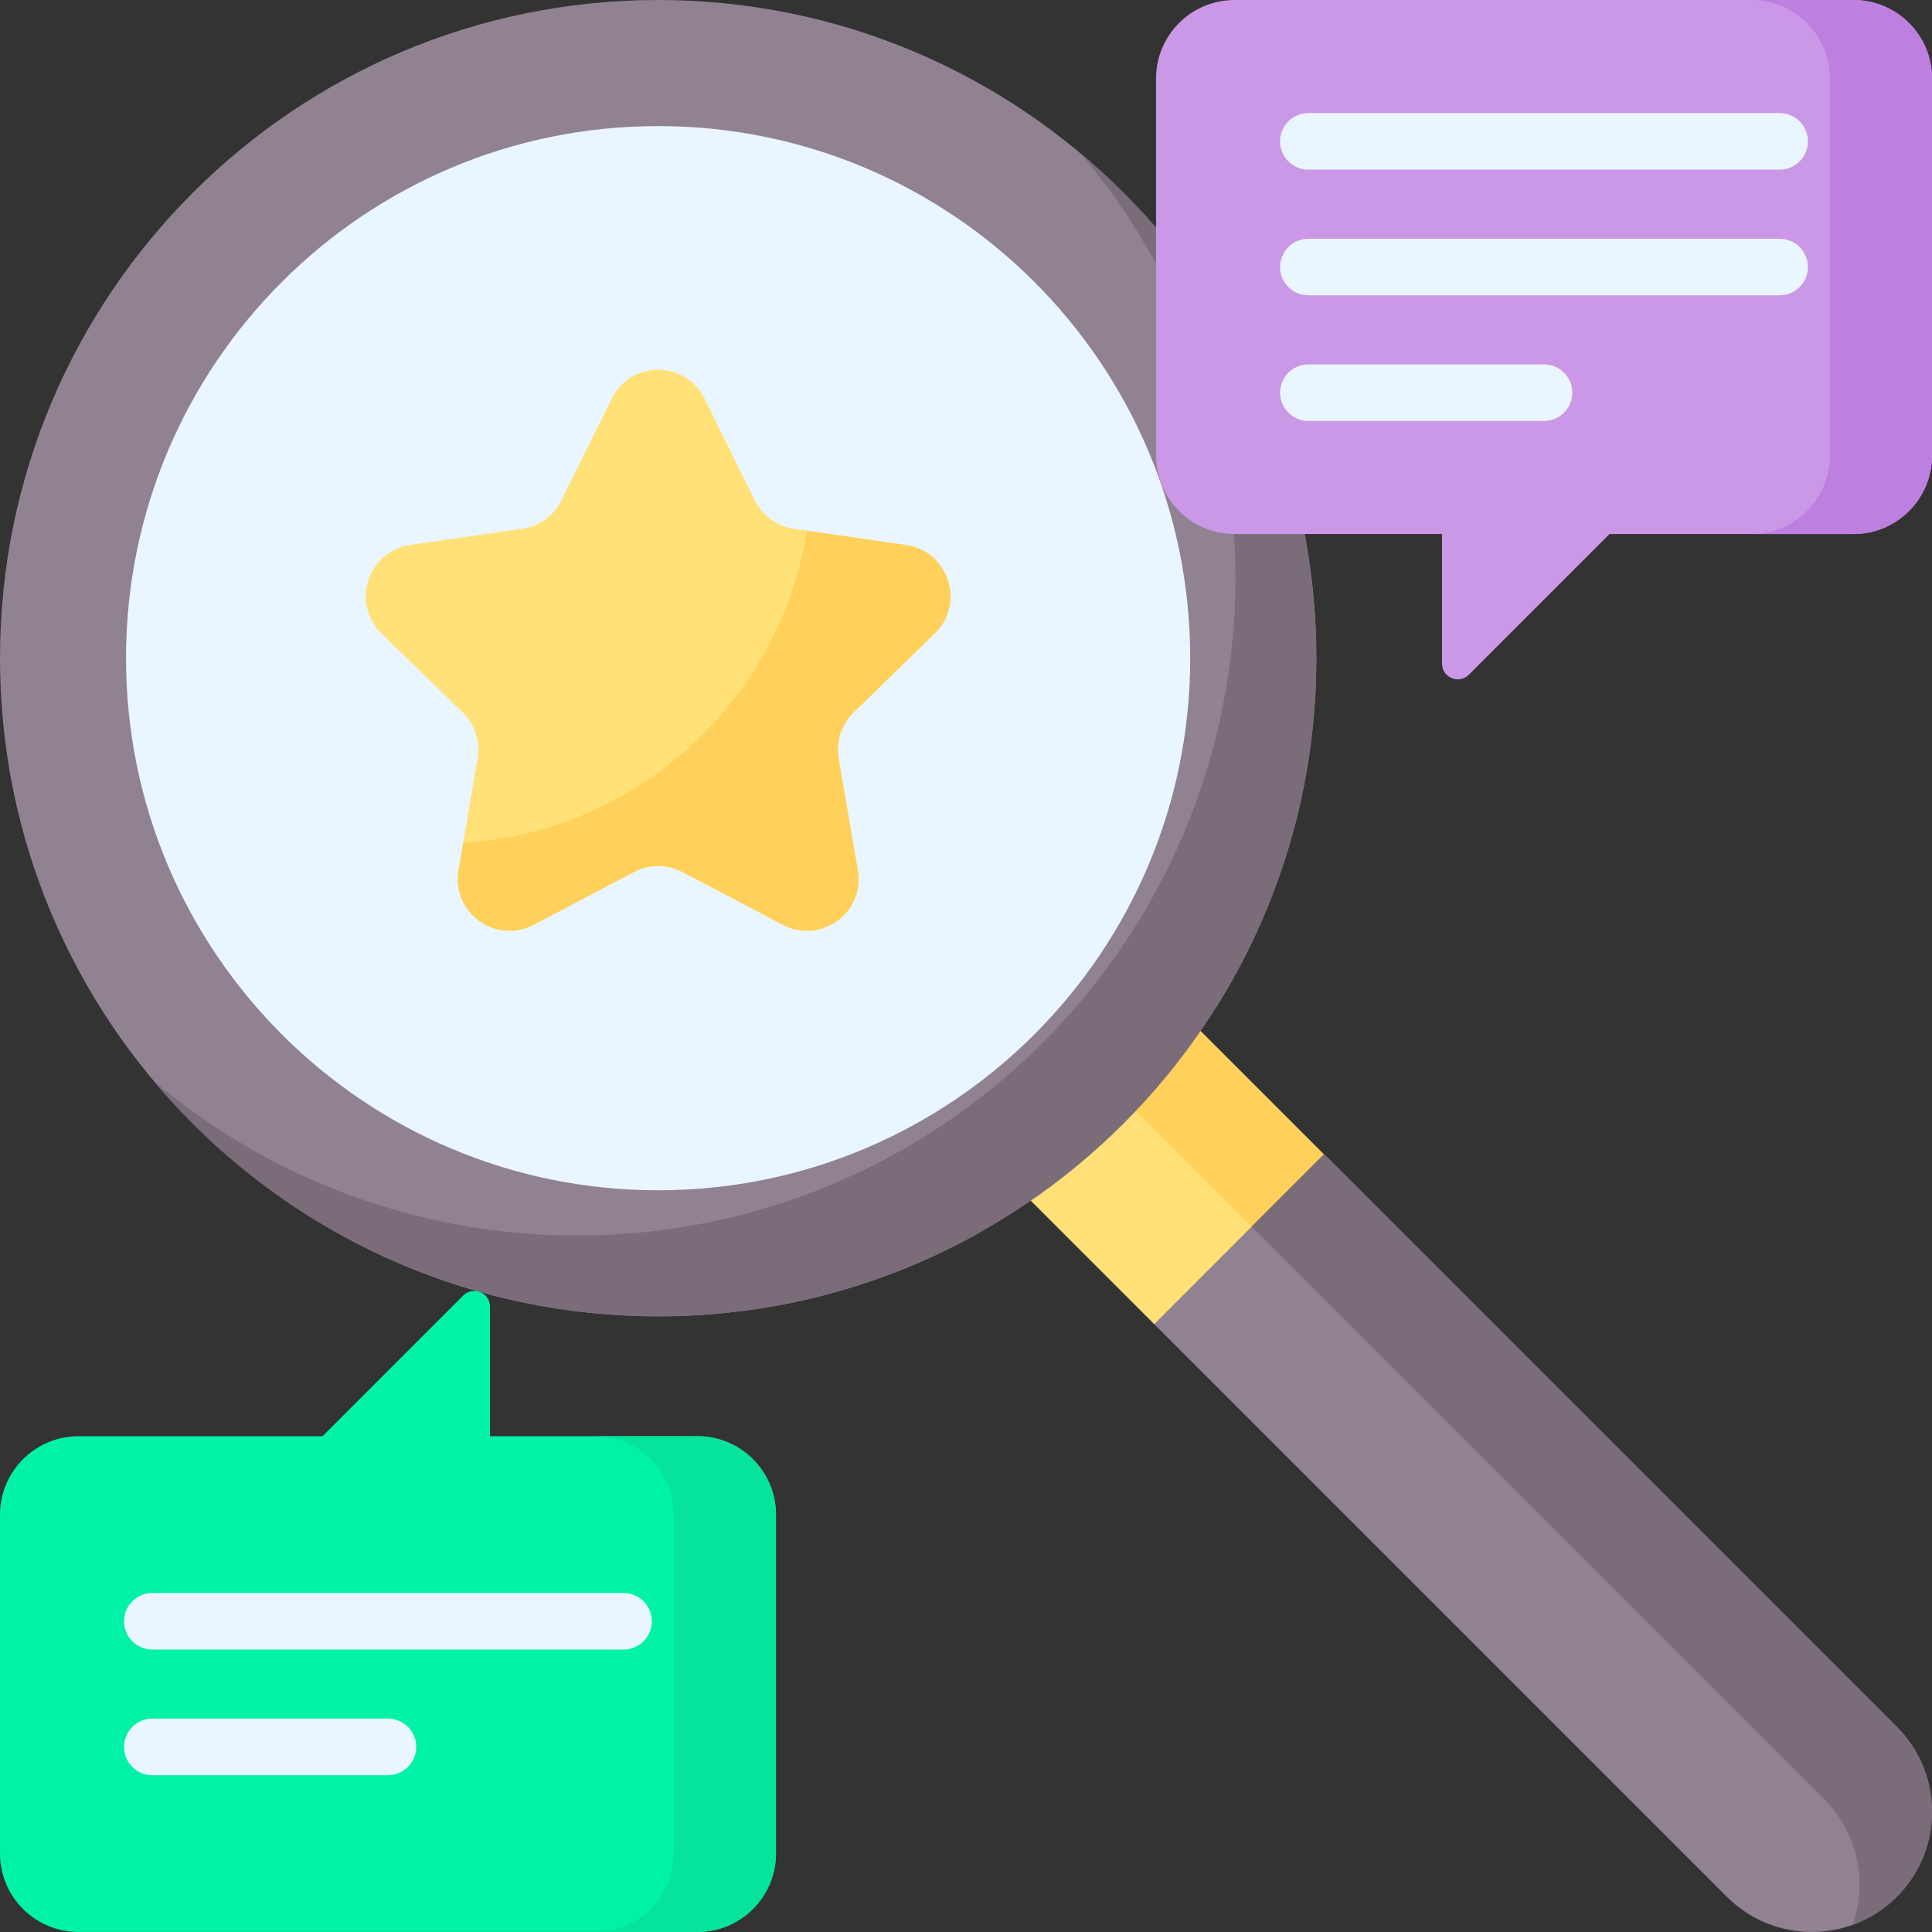
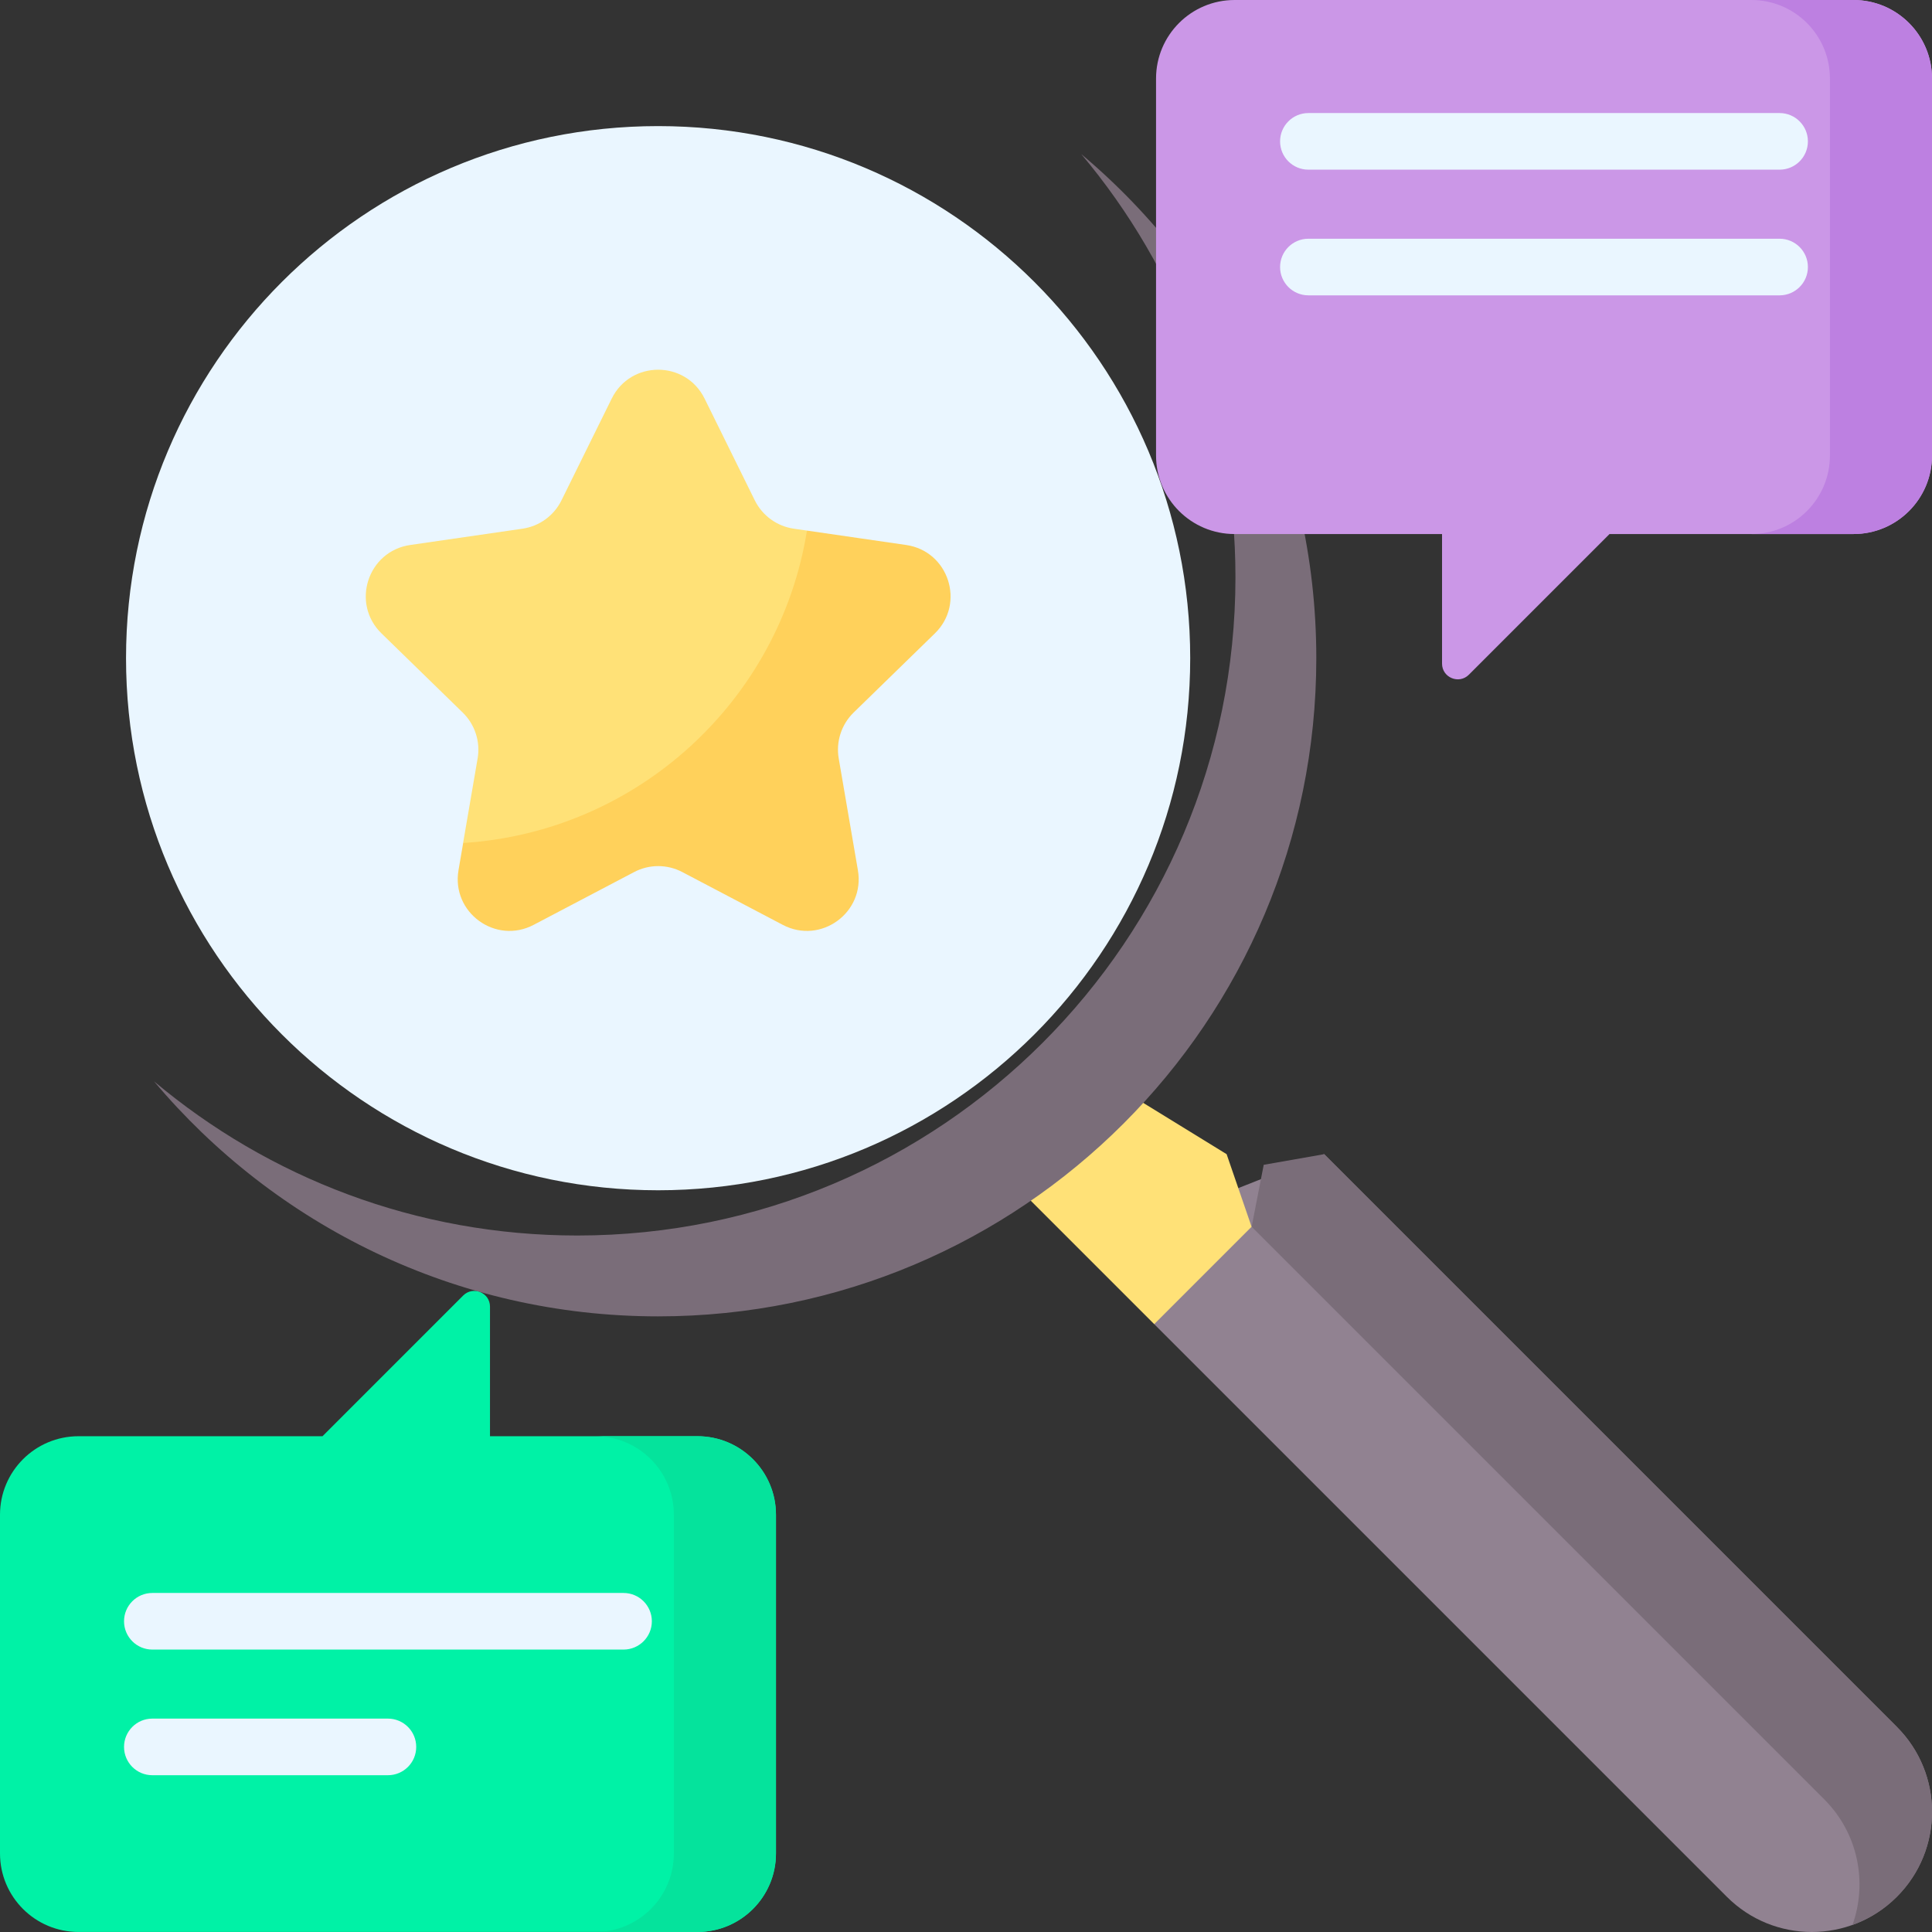
<svg xmlns="http://www.w3.org/2000/svg" width="60" height="60" viewBox="0 0 60 60" fill="none">
  <rect x="0" y="0" width="60" height="60" fill="#333333" stroke="none" />
  <path d="M41.121 35.844L36.964 37.488L35.844 41.122L53.629 58.907C55.086 60.364 57.449 60.364 58.906 58.907C60.364 57.45 60.364 55.087 58.906 53.629L41.121 35.844Z" fill="#918291" />
  <path d="M58.909 53.629L41.124 35.844L39.246 36.174L38.871 38.098L56.656 55.883C57.71 56.937 58.001 58.465 57.53 59.781C58.033 59.601 58.506 59.31 58.909 58.907C60.367 57.45 60.367 55.087 58.909 53.629Z" fill="#7A6D79" />
  <path d="M38.869 38.098L35.845 41.122L31.227 36.504L34.251 33.48L38.094 35.844L38.869 38.098Z" fill="#FFE177" />
-   <path d="M34.242 33.48L36.495 31.227L41.113 35.845L38.86 38.098L34.242 33.48Z" fill="#FFD15B" />
-   <path d="M29.794 36.174L36.174 30.381L37.777 31.271C39.743 28.13 40.881 24.418 40.881 20.44C40.88 9.151 31.729 0 20.44 0C9.151 0 0 9.151 0 20.44C0 31.729 9.151 40.88 20.44 40.88C24.037 40.88 27.416 39.95 30.352 38.319L29.794 36.174Z" fill="#918291" />
  <path d="M33.581 4.787C36.568 8.34 38.368 12.924 38.368 17.929C38.368 29.218 29.217 38.37 17.928 38.37C12.923 38.37 8.339 36.569 4.785 33.583C8.535 38.044 14.155 40.881 20.439 40.881C31.728 40.881 40.879 31.729 40.879 20.44C40.879 14.156 38.043 8.536 33.581 4.787Z" fill="#7A6D79" />
  <path d="M20.438 36.965C29.565 36.965 36.963 29.567 36.963 20.44C36.963 11.314 29.565 3.916 20.438 3.916C11.312 3.916 3.914 11.314 3.914 20.44C3.914 29.567 11.312 36.965 20.438 36.965Z" fill="#EAF6FF" />
  <path d="M57.562 0H38.341C36.994 0 35.902 1.092 35.902 2.439V14.146C35.902 15.493 36.994 16.585 38.341 16.585H44.784V20.609C44.784 21.043 45.31 21.261 45.617 20.954L49.985 16.585H57.562C58.909 16.585 60.001 15.493 60.001 14.146V2.439C60.001 1.092 58.909 0 57.562 0Z" fill="#CB97E7" />
  <path d="M57.561 0H54.391C55.738 0 56.83 1.092 56.83 2.439V14.146C56.83 15.493 55.738 16.585 54.391 16.585H57.561C58.908 16.585 60 15.493 60 14.146V2.439C60 1.092 58.908 0 57.561 0Z" fill="#BD80E1" />
  <path d="M2.439 59.999H21.66C23.007 59.999 24.099 58.908 24.099 57.56V47.042C24.099 45.695 23.007 44.603 21.66 44.603H15.217V40.579C15.217 40.145 14.692 39.927 14.384 40.234L10.016 44.603H2.439C1.092 44.603 0 45.695 0 47.042V57.56C0 58.908 1.092 59.999 2.439 59.999Z" fill="#00F2A6" />
  <path d="M21.659 44.603H18.488C19.835 44.603 20.927 45.695 20.927 47.042V57.56C20.927 58.908 19.835 59.999 18.488 59.999H21.659C23.006 59.999 24.098 58.908 24.098 57.56V47.042C24.098 45.695 23.006 44.603 21.659 44.603Z" fill="#05E39C" />
  <path d="M14.37 22.129C14.749 22.499 14.922 23.031 14.833 23.553L14.382 26.18L16.378 27.005L21.409 25.736L24.581 22.019L26.122 18.439L25.059 16.478L24.653 16.419C24.129 16.343 23.676 16.014 23.441 15.539L21.882 12.379C21.292 11.183 19.587 11.183 18.997 12.379L17.437 15.539C17.203 16.014 16.75 16.343 16.226 16.419L12.739 16.925C11.419 17.117 10.892 18.739 11.847 19.67L14.37 22.129Z" fill="#FFE177" />
  <path d="M29.034 19.67C29.988 18.739 29.462 17.117 28.142 16.925L25.061 16.478C24.217 21.752 19.809 25.834 14.384 26.18L14.239 27.026C14.014 28.341 15.393 29.343 16.573 28.722L19.693 27.083C20.161 26.836 20.721 26.836 21.19 27.083L24.309 28.722C25.489 29.343 26.869 28.341 26.643 27.026L26.047 23.553C25.958 23.031 26.131 22.499 26.51 22.129L29.034 19.67Z" fill="#FFD15B" />
  <path d="M55.267 5.269H40.633C40.147 5.269 39.754 4.876 39.754 4.39C39.754 3.905 40.147 3.511 40.633 3.511H55.267C55.752 3.511 56.146 3.905 56.146 4.39C56.146 4.876 55.752 5.269 55.267 5.269Z" fill="#EAF6FF" />
  <path d="M55.267 9.172H40.633C40.147 9.172 39.754 8.778 39.754 8.293C39.754 7.807 40.147 7.414 40.633 7.414H55.267C55.752 7.414 56.146 7.807 56.146 8.293C56.146 8.778 55.752 9.172 55.267 9.172Z" fill="#EAF6FF" />
-   <path d="M47.95 13.074H40.633C40.147 13.074 39.754 12.681 39.754 12.195C39.754 11.71 40.147 11.316 40.633 11.316H47.95C48.435 11.316 48.829 11.71 48.829 12.195C48.829 12.681 48.435 13.074 47.95 13.074Z" fill="#EAF6FF" />
  <path d="M12.047 55.131H4.73C4.245 55.131 3.852 54.738 3.852 54.252C3.852 53.767 4.245 53.373 4.73 53.373H12.047C12.533 53.373 12.926 53.767 12.926 54.252C12.926 54.738 12.533 55.131 12.047 55.131Z" fill="#EAF6FF" />
  <path d="M19.365 51.229H4.73C4.245 51.229 3.852 50.835 3.852 50.35C3.852 49.865 4.245 49.471 4.73 49.471H19.365C19.85 49.471 20.244 49.865 20.244 50.35C20.244 50.835 19.85 51.229 19.365 51.229Z" fill="#EAF6FF" />
</svg>